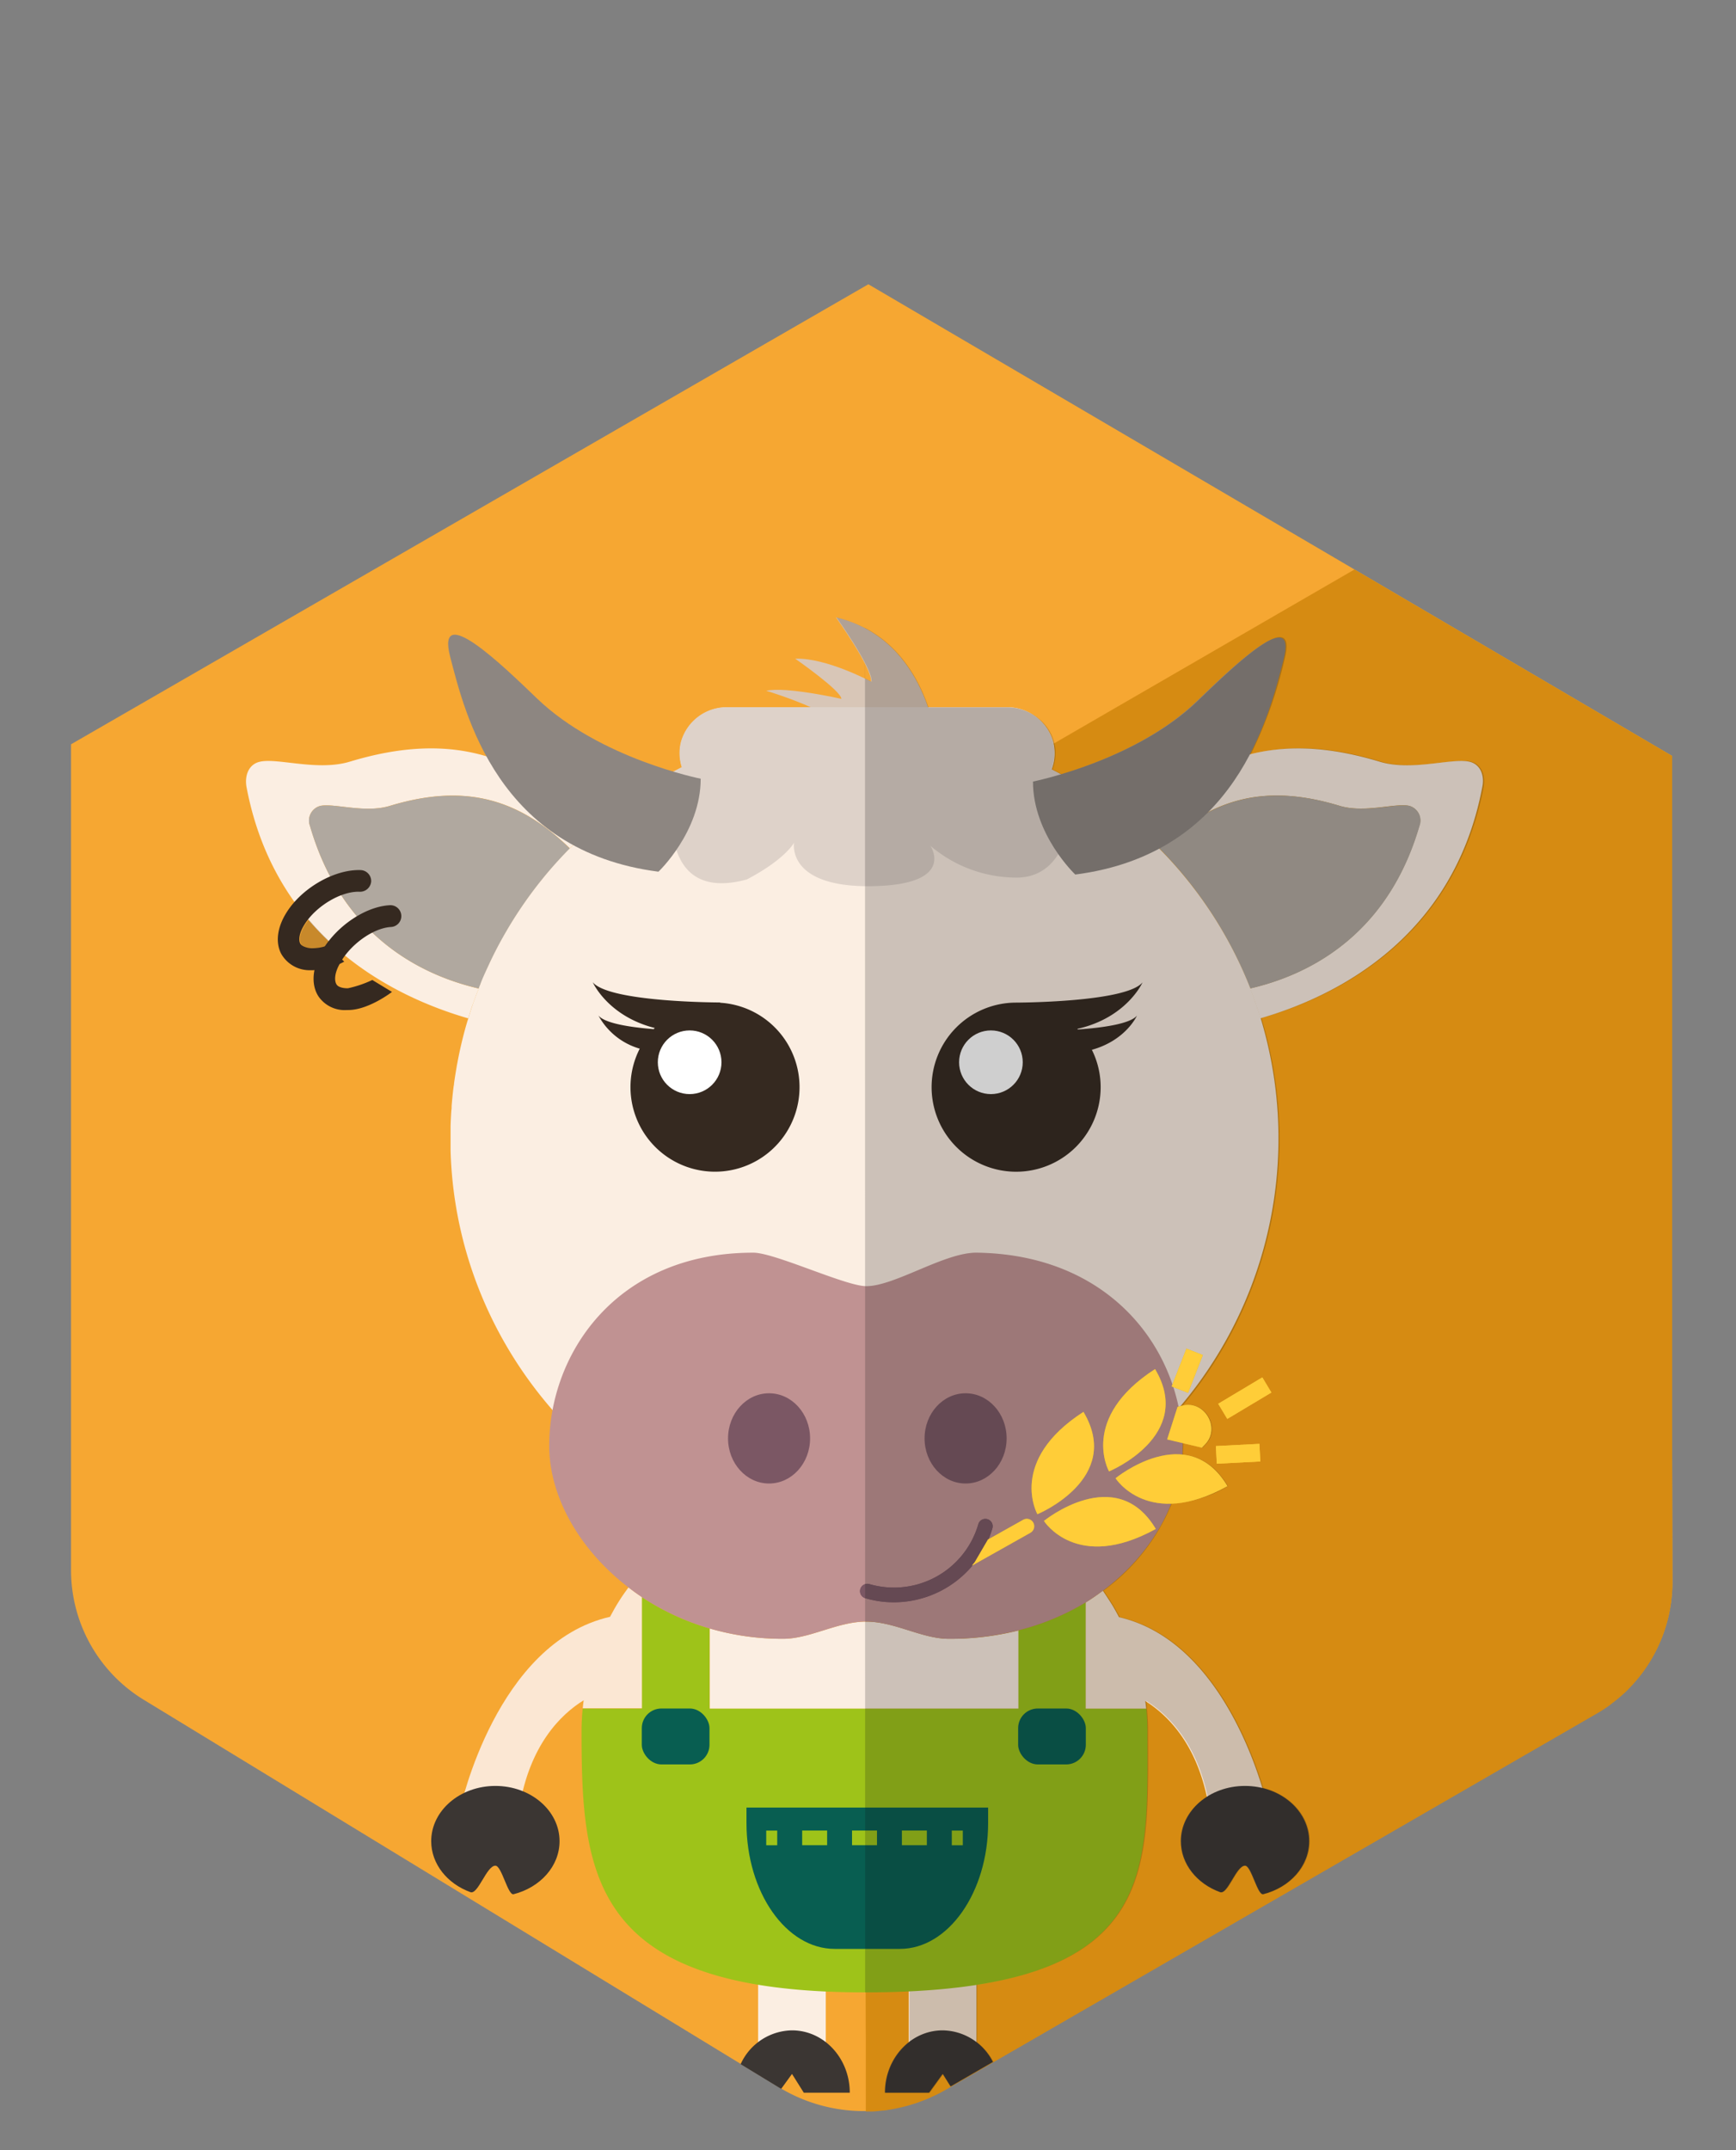
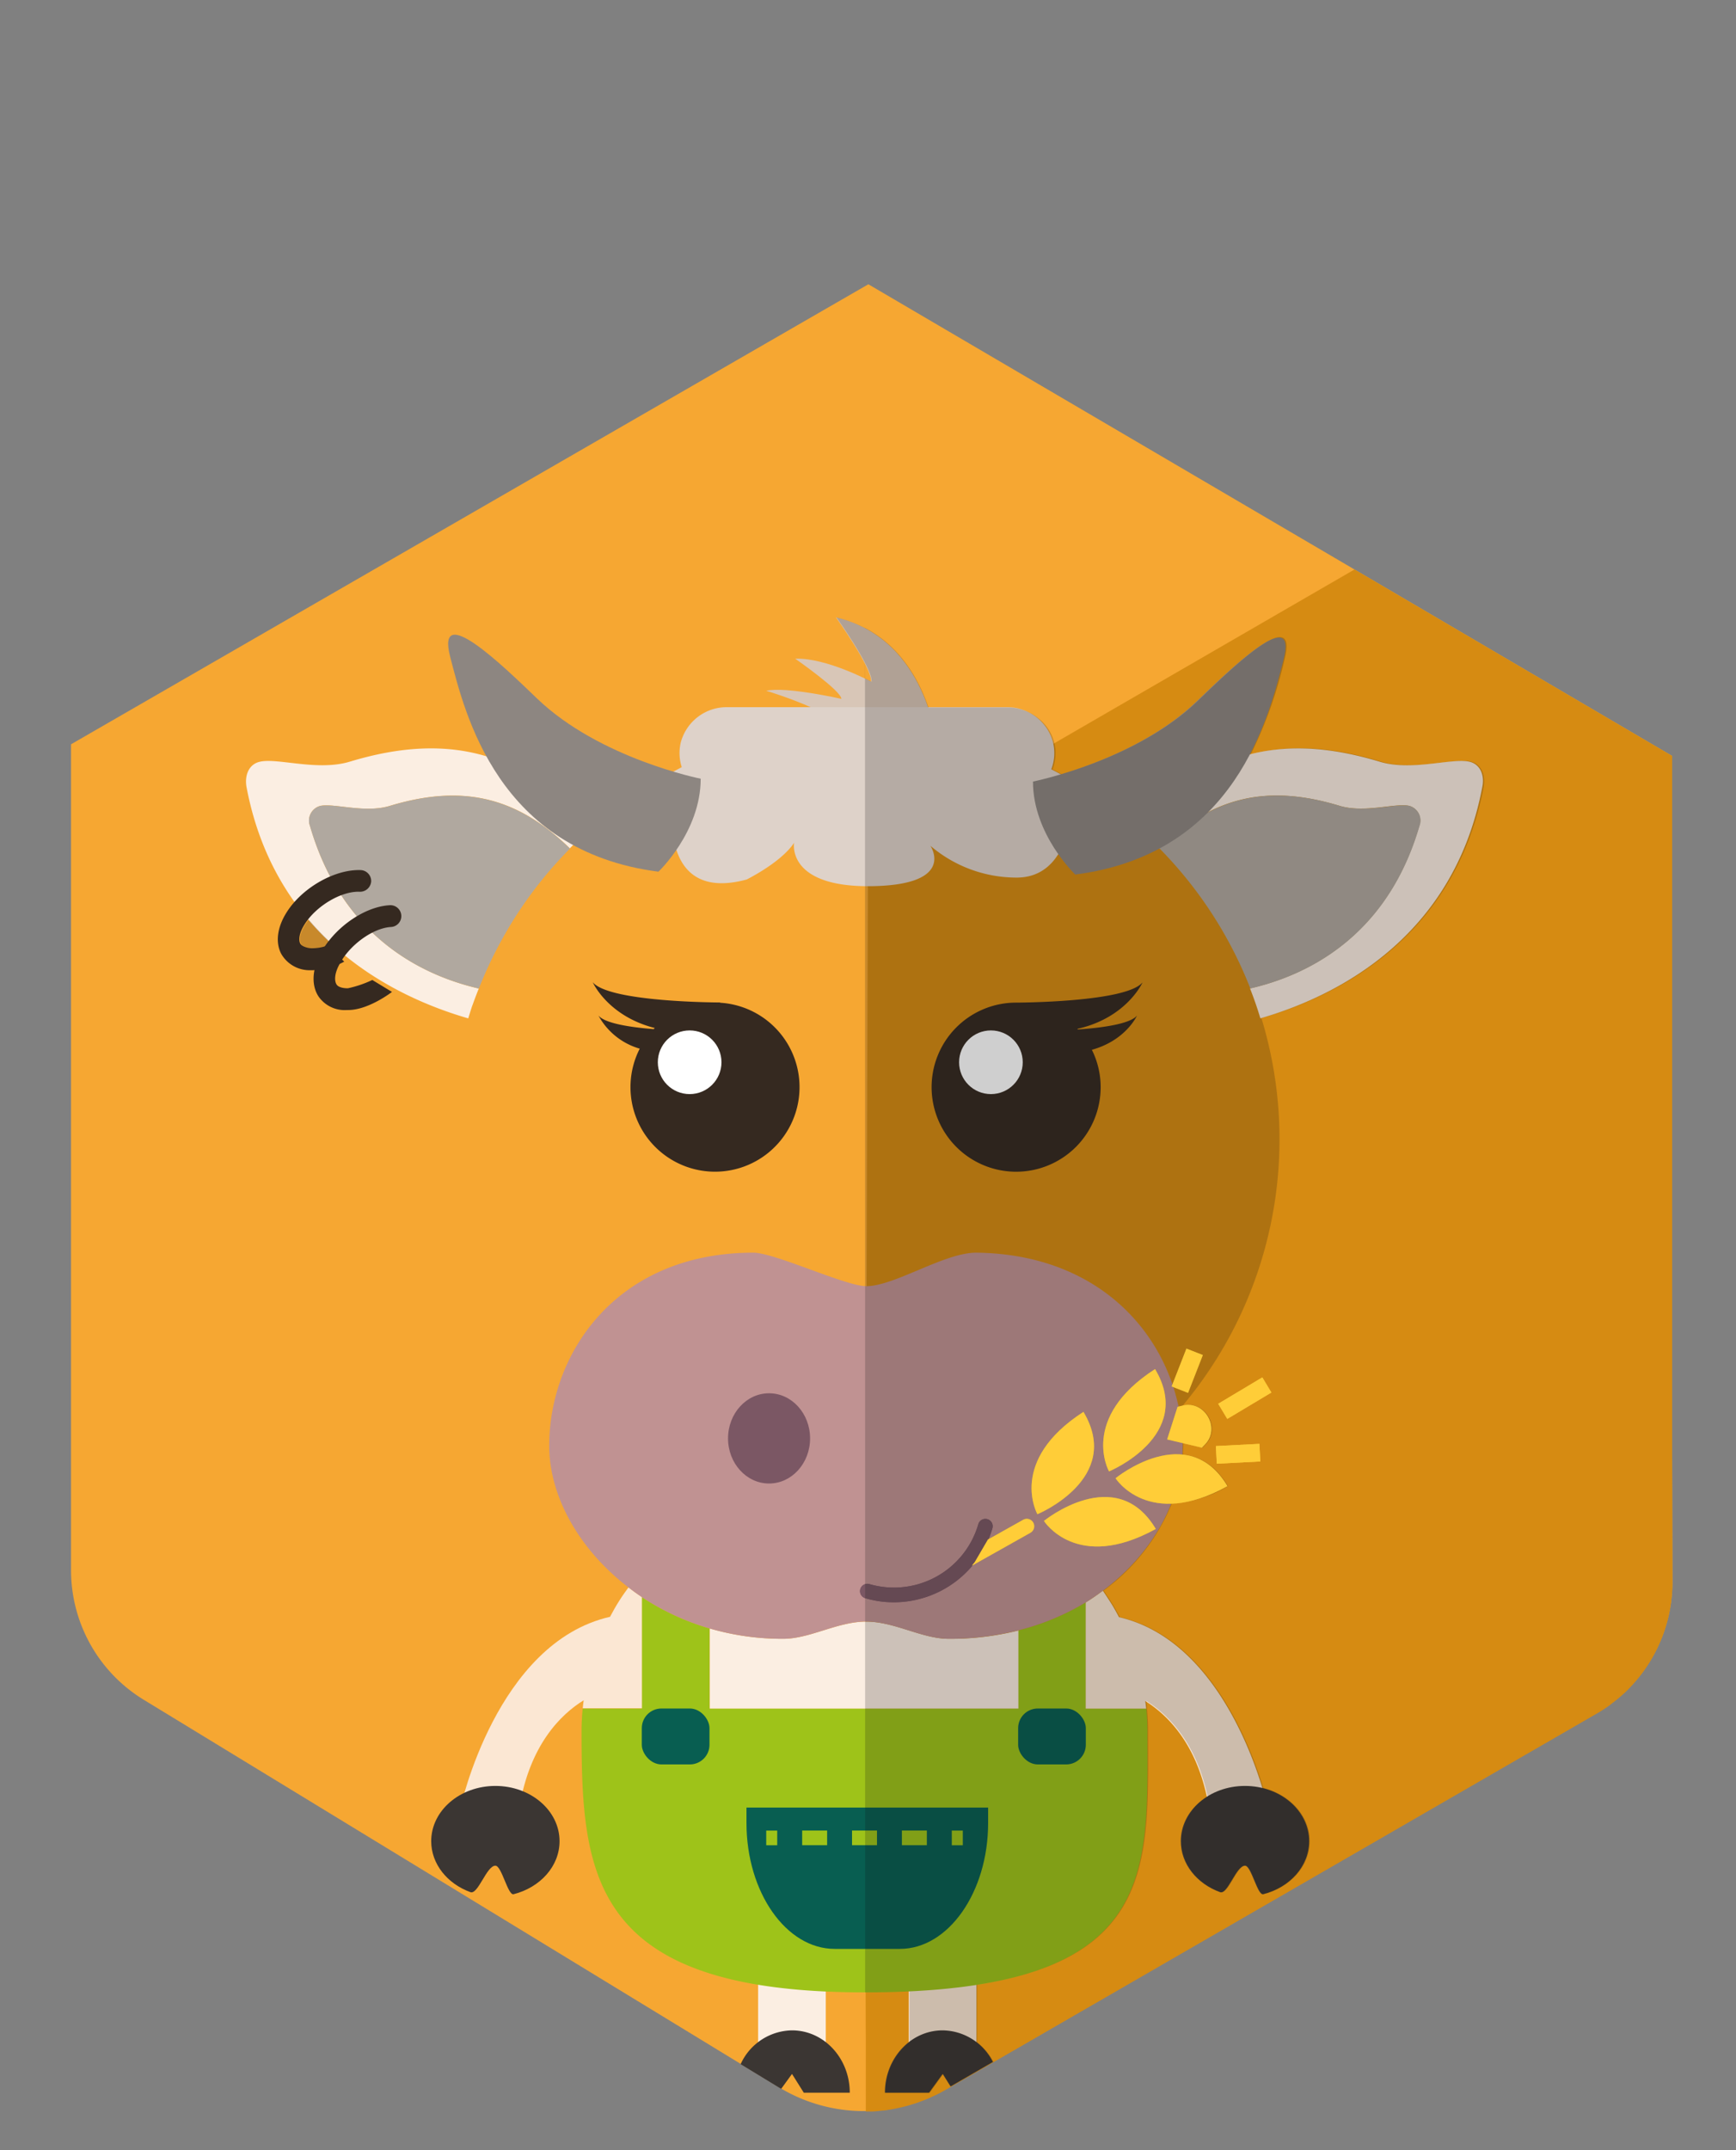
<svg xmlns="http://www.w3.org/2000/svg" viewBox="0 0 336 416">
  <rect x="0" y="0" width="336" height="416" fill="#808080" stroke="none" />
  <defs>
    <style>.cls-1{fill:#f6a732;}.cls-2{fill:#d68b12;}.cls-3{fill:#fbeee2;}.cls-4{fill:#fbe7d3;}.cls-5{fill:#b0a89f;}.cls-6{fill:none;}.cls-7{fill:#9ec319;}.cls-8{fill:#c09292;}.cls-9{fill:#7b5764;}.cls-10{fill:#d8c6b7;}.cls-11{fill:#ded2c9;}.cls-12{fill:#8d8681;}.cls-13{fill:#085e51;}.cls-14{fill:#3b3633;}.cls-15{fill:#352920;}.cls-16{fill:#fff;}.cls-17{fill:#ffcd38;}.cls-18{fill:#111;opacity:0.2;}</style>
  </defs>
  <title>imgList_margotte</title>
  <g id="vache">
    <path class="cls-1" d="M323.64,281.88l0-12.15h0V146.26l-61.48-36.08L168.07,55,13.75,144v123h0v36.8a29.36,29.36,0,0,0,14.07,25.06l123,75a31.51,31.51,0,0,0,32.07.38l126.16-72.87A29.25,29.25,0,0,0,323.69,306Z" />
    <path class="cls-2" d="M323.64,281.88l0-12.15V146.26l-61.48-36.08h0L168,164.66s-.64,178.08-.43,229.85l0,14h.4l.75,0h0c.45,0,.89-.05,1.33-.09h0l.72-.08c.45,0,.91-.1,1.36-.17h0l.86-.15h0c.59-.11,1.17-.24,1.75-.38l.32-.08h0c.42-.1.83-.22,1.25-.35l.79-.24h0c.41-.13.81-.28,1.22-.44h0l.77-.29h0c.47-.19.93-.4,1.38-.61l.58-.26h0c.64-.31,1.28-.65,1.9-1l126.16-72.87c.52-.29,1-.61,1.5-.93l.43-.29c.36-.25.71-.5,1-.76.14-.1.28-.2.41-.31.46-.36.91-.72,1.34-1.1s1-.87,1.4-1.32a29.26,29.26,0,0,0,7.51-13.06,28.63,28.63,0,0,0,.94-5.7c.05-.65.07-1.31.06-2Z" />
    <rect class="cls-3" x="146.73" y="377.11" width="13.1" height="19.98" />
    <rect class="cls-4" x="175.89" y="377.11" width="13.1" height="19.98" />
    <path class="cls-4" d="M119.86,309.71l0,0Z" />
    <polygon class="cls-4" points="210.17 303.45 210.17 303.45 210.17 303.45 210.17 303.45" />
    <path class="cls-3" d="M144.09,289.14l.06,0Z" />
    <polygon class="cls-3" points="197.06 292.48 197.06 292.48 197.06 292.48 197.06 292.48" />
    <path class="cls-3" d="M91.53,194.26c.35-1,.74-2,1.13-3C82,188.77,66.25,181.45,60,159.78a2.93,2.93,0,0,1,2-3.87c2.7-.55,8.64,1.48,13.45,0,14.64-4.44,25-1.33,34.84,8.22q2.13-2.15,4.42-4.14c-13.27-13.91-27.07-18.66-47-12.63-6.2,1.88-13.87-.74-17.34,0-2.26.46-3.08,2.74-2.64,5,5.61,29.41,28.63,40.54,42.9,44.67.25-.81.49-1.62.76-2.41Z" />
    <path class="cls-5" d="M75.44,155.93c-4.81,1.46-10.75-.57-13.45,0a2.93,2.93,0,0,0-2,3.87c6.3,21.67,22,29,32.71,31.45.07-.19.13-.37.2-.55s.08-.18.11-.27c.45-1.09.91-2.17,1.4-3.24.07-.14.13-.28.19-.41q1.62-3.48,3.55-6.77l.13-.23a80,80,0,0,1,6.66-9.6v0c1.69-2.09,3.49-4.08,5.37-6C100.46,154.6,90.08,151.49,75.44,155.93Z" />
    <path class="cls-3" d="M284.31,147.35c-3.47-.71-11.15,1.91-17.34,0-19.91-6-33.71-1.28-47,12.65q2.29,2,4.41,4.15c9.83-9.57,20.22-12.69,34.87-8.25,4.8,1.46,10.75-.57,13.45,0a2.93,2.93,0,0,1,2,3.87c-6.31,21.71-22.08,29-32.76,31.46.74,1.89,1.42,3.82,2,5.79,14.26-4.12,37.33-15.25,42.94-44.68C287.38,150.09,286.57,147.81,284.31,147.35Z" />
    <path class="cls-5" d="M274.75,159.78a2.93,2.93,0,0,0-2-3.87c-2.7-.55-8.65,1.48-13.45,0-14.65-4.44-25-1.32-34.87,8.25A80.16,80.16,0,0,1,242,191.24C252.67,188.79,268.44,181.49,274.75,159.78Z" />
-     <path class="cls-3" d="M224.39,164.18Q222.27,162,220,160a80.26,80.26,0,0,0-16.46-11.12,8.78,8.78,0,0,0,.17-5.77,9.18,9.18,0,0,0-8.84-6.25h-54a9.19,9.19,0,0,0-9.05,6.84,8.87,8.87,0,0,0,.19,4.76A80.19,80.19,0,0,0,114.7,160q-2.3,2-4.42,4.14c-1.88,1.91-3.68,3.9-5.37,6v0a80,80,0,0,0-6.66,9.6l-.13.23q-1.94,3.28-3.55,6.77c-.06.13-.12.27-.19.41-.49,1.07-1,2.15-1.4,3.24,0,.09-.07.18-.11.27s-.13.36-.2.55c-.39,1-.78,2-1.13,3l-.12.35c-.27.79-.51,1.6-.76,2.41-.08.26-.17.52-.25.78l-.21.72c-.67,2.37-1.24,4.79-1.69,7.25-.06.29-.11.58-.16.88-.17,1-.33,2-.47,3,0,.25-.07.49-.1.74-.15,1.22-.28,2.46-.37,3.7,0,.26,0,.52-.05.79-.07,1-.12,2-.15,3,0,.35,0,.69,0,1,0,1.26,0,2.53,0,3.81,1.22,42.63,36.35,77.21,79,77.8A80.19,80.19,0,0,0,244,197c-.6-2-1.28-3.9-2-5.79A80.16,80.16,0,0,0,224.39,164.18Z" />
    <path class="cls-6" d="M167.66,313.74c-5.53,0-10.88,3.3-16,3.33a50.13,50.13,0,0,1-14.28-2v15.49h59.73V315.46a54,54,0,0,1-13.47,1.61C178.42,317.05,173.19,313.74,167.66,313.74Z" />
    <path class="cls-7" d="M221.87,330.55h-11.7V310a47.49,47.49,0,0,1-13.11,5.45v15.09H137.33V315.06A48.29,48.29,0,0,1,124.22,309v21.56H112.77c-.13,1.44-.21,2.89-.21,4.36,0,27.92,1.73,50.55,54.76,50.55,57.06,0,54.76-22.63,54.76-50.55C222.08,333.44,222,332,221.87,330.55Z" />
    <path class="cls-3" d="M167.66,313.74c-5.53,0-10.88,3.3-16,3.33a50.13,50.13,0,0,1-14.28-2v15.49h59.73V315.46a54,54,0,0,1-13.47,1.61C178.42,317.05,173.19,313.74,167.66,313.74Z" />
    <path class="cls-4" d="M216.58,312.88c-.61-1.16-1.25-2.31-2-3.42l0,0c-.32-.52-.66-1-1-1.53l-.05-.07a.86.86,0,0,1-.07-.1c-1.07.79-2.16,1.56-3.32,2.27v20.54h11.7c-.05-.5-.11-1-.17-1.47,4.51,2.83,10.37,8.71,12.31,20.64h11.38S238.5,317.93,216.58,312.88Z" />
    <path class="cls-4" d="M119.88,309.67l0,0c-.64,1-1.25,2.07-1.81,3.14-22,5-28.92,36.87-28.92,36.87h11.38c2-12,7.91-17.93,12.44-20.72-.07.51-.13,1-.18,1.55h11.45V309c-.9-.6-1.76-1.23-2.6-1.88C121,308,120.43,308.79,119.88,309.67Z" />
    <path class="cls-8" d="M228.9,279.72c0-17.88-13.37-37-39.84-37.36-6.22-.08-15.87,6.48-21.4,6.48-4,0-17.72-6.49-21.87-6.48-26.48,0-39.49,19.48-39.49,37.36,0,9.79,5.8,20.09,15.32,27.39.84.65,1.7,1.28,2.6,1.88a48.29,48.29,0,0,0,13.11,6.07,50.13,50.13,0,0,0,14.28,2c5.17,0,10.52-3.33,16-3.33s10.76,3.31,15.93,3.33a54,54,0,0,0,13.47-1.61A47.49,47.49,0,0,0,210.17,310c1.16-.71,2.25-1.48,3.32-2.27C223.33,300.41,228.9,289.8,228.9,279.72Z" />
    <ellipse class="cls-9" cx="148.85" cy="278.29" rx="7.94" ry="8.73" />
-     <ellipse class="cls-9" cx="186.89" cy="278.29" rx="7.94" ry="8.73" />
    <path class="cls-10" d="M181.32,144.3s-1.66-20.63-19.52-24.85c0,0,7,9.77,6.8,12.43,0,0-8.66-4.66-14.69-4.44,0,0,8.93,6.21,8.93,7.77,0,0-10.79-2.44-14.53-1.56,0,0,18.06,5.33,17.44,10.65Z" />
    <path class="cls-11" d="M127.51,150.87l2.69,6s-2.13,17.78,14.35,13.28c7.46-3.91,9.14-7.11,9.14-7.11s-1.56,8.65,15,8.41,11.38-7.82,11.38-7.82a25.65,25.65,0,0,0,16.71,6.16c10.31,0,10.67-13.63,10.67-13.63l.25-5c-1.39-.81-2.79-1.59-4.22-2.32a8.78,8.78,0,0,0,.17-5.77,9.18,9.18,0,0,0-8.84-6.25h-54a9.19,9.19,0,0,0-9.05,6.84,8.87,8.87,0,0,0,.19,4.76C130.43,149.24,129,150,127.51,150.87Z" />
    <path class="cls-12" d="M135.62,150.66s-19.57-3.87-31.71-15.55c-6.45-6.2-19.63-19-16.77-8s9.2,37.54,40.3,41.54C127.44,168.66,135.62,160.92,135.62,150.66Z" />
    <path class="cls-12" d="M199.93,151.21s19.58-3.87,31.71-15.55c6.46-6.21,19.64-19,16.78-8s-9.21,37.54-40.3,41.54C208.12,169.21,199.93,161.47,199.93,151.21Z" />
    <rect class="cls-13" x="124.22" y="330.55" width="13.1" height="10.82" rx="3.8" ry="3.8" />
    <rect class="cls-13" x="197.06" y="330.55" width="13.1" height="10.82" rx="3.8" ry="3.8" />
    <path class="cls-13" d="M144.48,349.72v3c0,13.38,7.68,24.34,17.07,24.34h12.63c9.39,0,17.07-11,17.07-24.34v-3Z" />
    <rect class="cls-7" x="148.3" y="354.17" width="2.13" height="2.84" />
    <path class="cls-7" d="M179.39,357h-4.83v-2.84h4.83Zm-9.65,0h-4.83v-2.84h4.83Zm-9.65,0h-4.83v-2.84h4.83Z" />
    <rect class="cls-7" x="184.22" y="354.17" width="2.13" height="2.84" />
    <path class="cls-14" d="M108.3,356.22c0,4.86-3.75,8.95-8.89,10.26-1.12.29-2.3-5.52-3.53-5.52-1.71,0-3.35,5.66-4.83,5.12-4.46-1.62-7.59-5.43-7.59-9.86,0-5.9,5.56-10.69,12.42-10.69S108.3,350.32,108.3,356.22Z" />
    <path class="cls-14" d="M253.38,356.22c0,4.86-3.75,8.95-8.89,10.26-1.12.29-2.31-5.52-3.53-5.52-1.72,0-3.35,5.66-4.83,5.12-4.46-1.62-7.59-5.43-7.59-9.86,0-5.9,5.56-10.69,12.42-10.69S253.38,350.32,253.38,356.22Z" />
    <path class="cls-15" d="M208.52,199.06c9.6-2.16,12.62-9,12.62-9-3.22,3.93-24.7,3.92-24.7,3.92h0a16.36,16.36,0,1,0,16.59,16.35,16.19,16.19,0,0,0-1.7-7.22c6.62-1.84,8.73-6.62,8.73-6.62-1.32,1.62-6.76,2.36-11.44,2.69Z" />
    <circle class="cls-16" cx="191.79" cy="205.52" r="6.16" />
    <path class="cls-9" d="M173,310a19.54,19.54,0,0,1-5.52-.79,1.42,1.42,0,1,1,.79-2.73,17,17,0,0,0,21.08-11.59,1.42,1.42,0,1,1,2.73.79A19.9,19.9,0,0,1,173,310Z" />
    <path class="cls-9" d="M173,310a19.54,19.54,0,0,1-5.52-.79,1.42,1.42,0,1,1,.79-2.73,17,17,0,0,0,21.08-11.59,1.42,1.42,0,1,1,2.73.79A19.9,19.9,0,0,1,173,310Z" />
    <path class="cls-15" d="M66.62,186.05a13.34,13.34,0,0,1-6.08,1.66h-.42a6.32,6.32,0,0,1-5.69-3.17c-1.15-2.2-.78-5.1,1-7.95,3-4.83,9.36-8.44,14.41-8.25a2.12,2.12,0,0,1,2,2.19,2.16,2.16,0,0,1-2.2,2c-3.55-.16-8.43,2.73-10.67,6.28-1.14,1.8-1.19,3.11-.86,3.73s1.5.9,2.12.92a8.77,8.77,0,0,0,3.23-.55Z" />
    <path class="cls-15" d="M67.05,195.42a6.15,6.15,0,0,1-5.38-2.6c-1.37-2.06-1.3-5,.2-8,2.54-5.11,8.47-9.37,13.5-9.68a2.11,2.11,0,1,1,.26,4.21c-3.54.23-8.11,3.59-10,7.35-1,1.9-.87,3.21-.47,3.8s1.57.73,2.2.7a21.59,21.59,0,0,0,4.7-1.6l3.81,2.31s-4.33,3.36-8.24,3.5Z" />
    <path class="cls-15" d="M139.33,194l.1-.05s-21.49,0-24.71-3.92c0,0,2.87,6.54,12,8.86l-.2.22c-4.5-.36-9.45-1.1-10.7-2.64a13.29,13.29,0,0,0,8,6.42A16.36,16.36,0,1,0,139.33,194Z" />
    <circle class="cls-16" cx="133.48" cy="205.52" r="6.16" />
    <path class="cls-17" d="M237.57,287.53C222.23,296,215.91,286,215.91,286h0S229.84,274.6,237.57,287.53Z" />
    <path class="cls-17" d="M223.56,264.88c-14.72,9.49-8.91,19.8-8.91,19.8h0S231.28,277.81,223.56,264.88Z" />
    <path class="cls-17" d="M223.7,295.81c-15.33,8.46-21.65-1.55-21.65-1.55h0S216,282.88,223.7,295.81Z" />
    <path class="cls-17" d="M209.7,273.16c-14.72,9.49-8.91,19.8-8.91,19.8h0S217.42,286.09,209.7,273.16Z" />
    <path class="cls-17" d="M225.9,278.49l6.73,1.59.67-.71c2.93-3.12-.16-8.43-4.33-7.44l-1.05.25Z" />
    <rect class="cls-17" x="235.4" y="279.57" width="8.43" height="3.41" transform="translate(-14.19 12.74) rotate(-2.96)" />
    <rect class="cls-17" x="225.85" y="263.5" width="7.86" height="3.41" transform="translate(-100.85 382.72) rotate(-68.66)" />
    <rect class="cls-17" x="235.95" y="268.83" width="9.94" height="3.41" transform="translate(-104.67 161.91) rotate(-30.87)" />
    <path class="cls-17" d="M200,294.61a1.43,1.43,0,0,0-2-.55l-6.78,3.8-2.54,4.35-.56.7,11.28-6.34A1.45,1.45,0,0,0,200,294.61Z" />
    <path class="cls-14" d="M155.57,404.88h8.9c0-6.66-5-12.06-11.18-12.06a11.11,11.11,0,0,0-9.94,6.54l7.47,4.55c.13.08.26.14.38.22l2.09-2.88Z" />
    <path class="cls-14" d="M182.45,392.82c-6.18,0-11.18,5.4-11.18,12.06h8.55l2.63-3.63,1.52,2.42,8.2-4.74A11.05,11.05,0,0,0,182.45,392.82Z" />
    <path class="cls-18" d="M167.42,121.51a23.93,23.93,0,0,0-5.53-2.05s7,9.77,6.8,12.43c0,0-.46-.25-1.24-.62m0,254.2c3,0,5.88-.06,8.58-.19v9.85a12.35,12.35,0,0,0-4.63,9.76h8.55l2.63-3.63,1.52,2.42,8.2-4.74a11.87,11.87,0,0,0-3.17-3.81V384c34.74-5.4,33.09-25.33,33.09-49.11,0-1.47-.09-2.92-.22-4.36h0c0-.49-.1-1-.17-1.47,4.24,2.66,9.66,8,11.91,18.54a10.27,10.27,0,0,0-5.07,8.6c0,4.44,3.13,8.24,7.59,9.86,1.48.54,3.12-5.12,4.83-5.12,1.23,0,2.41,5.81,3.53,5.52,5.14-1.31,8.89-5.4,8.89-10.26s-3.81-9-9-10.28c-2.6-8.57-10.54-29.08-27.78-33.06-.61-1.16-1.26-2.31-2-3.42v0c-.33-.52-.66-1-1-1.53l-.05-.07a.86.86,0,0,1-.07-.1,39.29,39.29,0,0,0,13.19-16.82,24.21,24.21,0,0,0,10.89-3.39c-2.49-4.17-5.62-5.8-8.72-6.11,0-.57.06-1.14.06-1.7,0-.18,0-.35,0-.52l3.75.88.66-.71c2.93-3.12-.16-8.43-4.32-7.44l-.25.06a80.2,80.2,0,0,0,15.28-75c14.27-4.12,37.33-15.24,43-44.68.43-2.26-.39-4.54-2.64-5-3.48-.71-11.15,1.91-17.35,0-9.55-2.9-17.7-3.3-25.06-1.4a82.48,82.48,0,0,0,6.51-18.31c2.86-11.05-10.32,1.78-16.77,8-8.18,7.87-19.72,12.19-26.39,14.17l-1.74-.92a8.81,8.81,0,0,0,.58-3.49c0-.25,0-.5-.07-.75A8.58,8.58,0,0,0,201,139a9.52,9.52,0,0,0-6-2.13H179.71c-1.75-5.15-5.28-11.73-12.29-15.39M62.93,183.15a8.23,8.23,0,0,1-2.55.34c-.63,0-1.74-.17-2.13-.92s-.27-1.93.86-3.73a11.15,11.15,0,0,1,.66-.92,55.59,55.59,0,0,0,3.93,4.15C63.43,182.42,63.18,182.78,62.93,183.15Z" />
    <path class="cls-17" d="M237.57,287.53C222.23,296,215.91,286,215.91,286h0S229.84,274.6,237.57,287.53Z" />
    <path class="cls-17" d="M223.56,264.88c-14.72,9.49-8.91,19.8-8.91,19.8h0S231.28,277.81,223.56,264.88Z" />
    <path class="cls-17" d="M223.7,295.81c-15.33,8.46-21.65-1.55-21.65-1.55h0S216,282.88,223.7,295.81Z" />
    <path class="cls-17" d="M209.7,273.16c-14.72,9.49-8.91,19.8-8.91,19.8h0S217.42,286.09,209.7,273.16Z" />
    <path class="cls-17" d="M225.9,278.49l6.73,1.59.67-.71c2.93-3.12-.16-8.43-4.33-7.44l-1.05.25Z" />
    <rect class="cls-17" x="235.4" y="279.57" width="8.43" height="3.41" transform="translate(-14.19 12.74) rotate(-2.96)" />
    <rect class="cls-17" x="225.85" y="263.5" width="7.86" height="3.41" transform="translate(-100.85 382.72) rotate(-68.66)" />
    <rect class="cls-17" x="235.95" y="268.83" width="9.94" height="3.41" transform="translate(-104.67 161.91) rotate(-30.87)" />
    <path class="cls-17" d="M200,294.61a1.43,1.43,0,0,0-2-.55l-6.78,3.8-2.54,4.35-.56.7,11.28-6.34A1.45,1.45,0,0,0,200,294.61Z" />
  </g>
</svg>